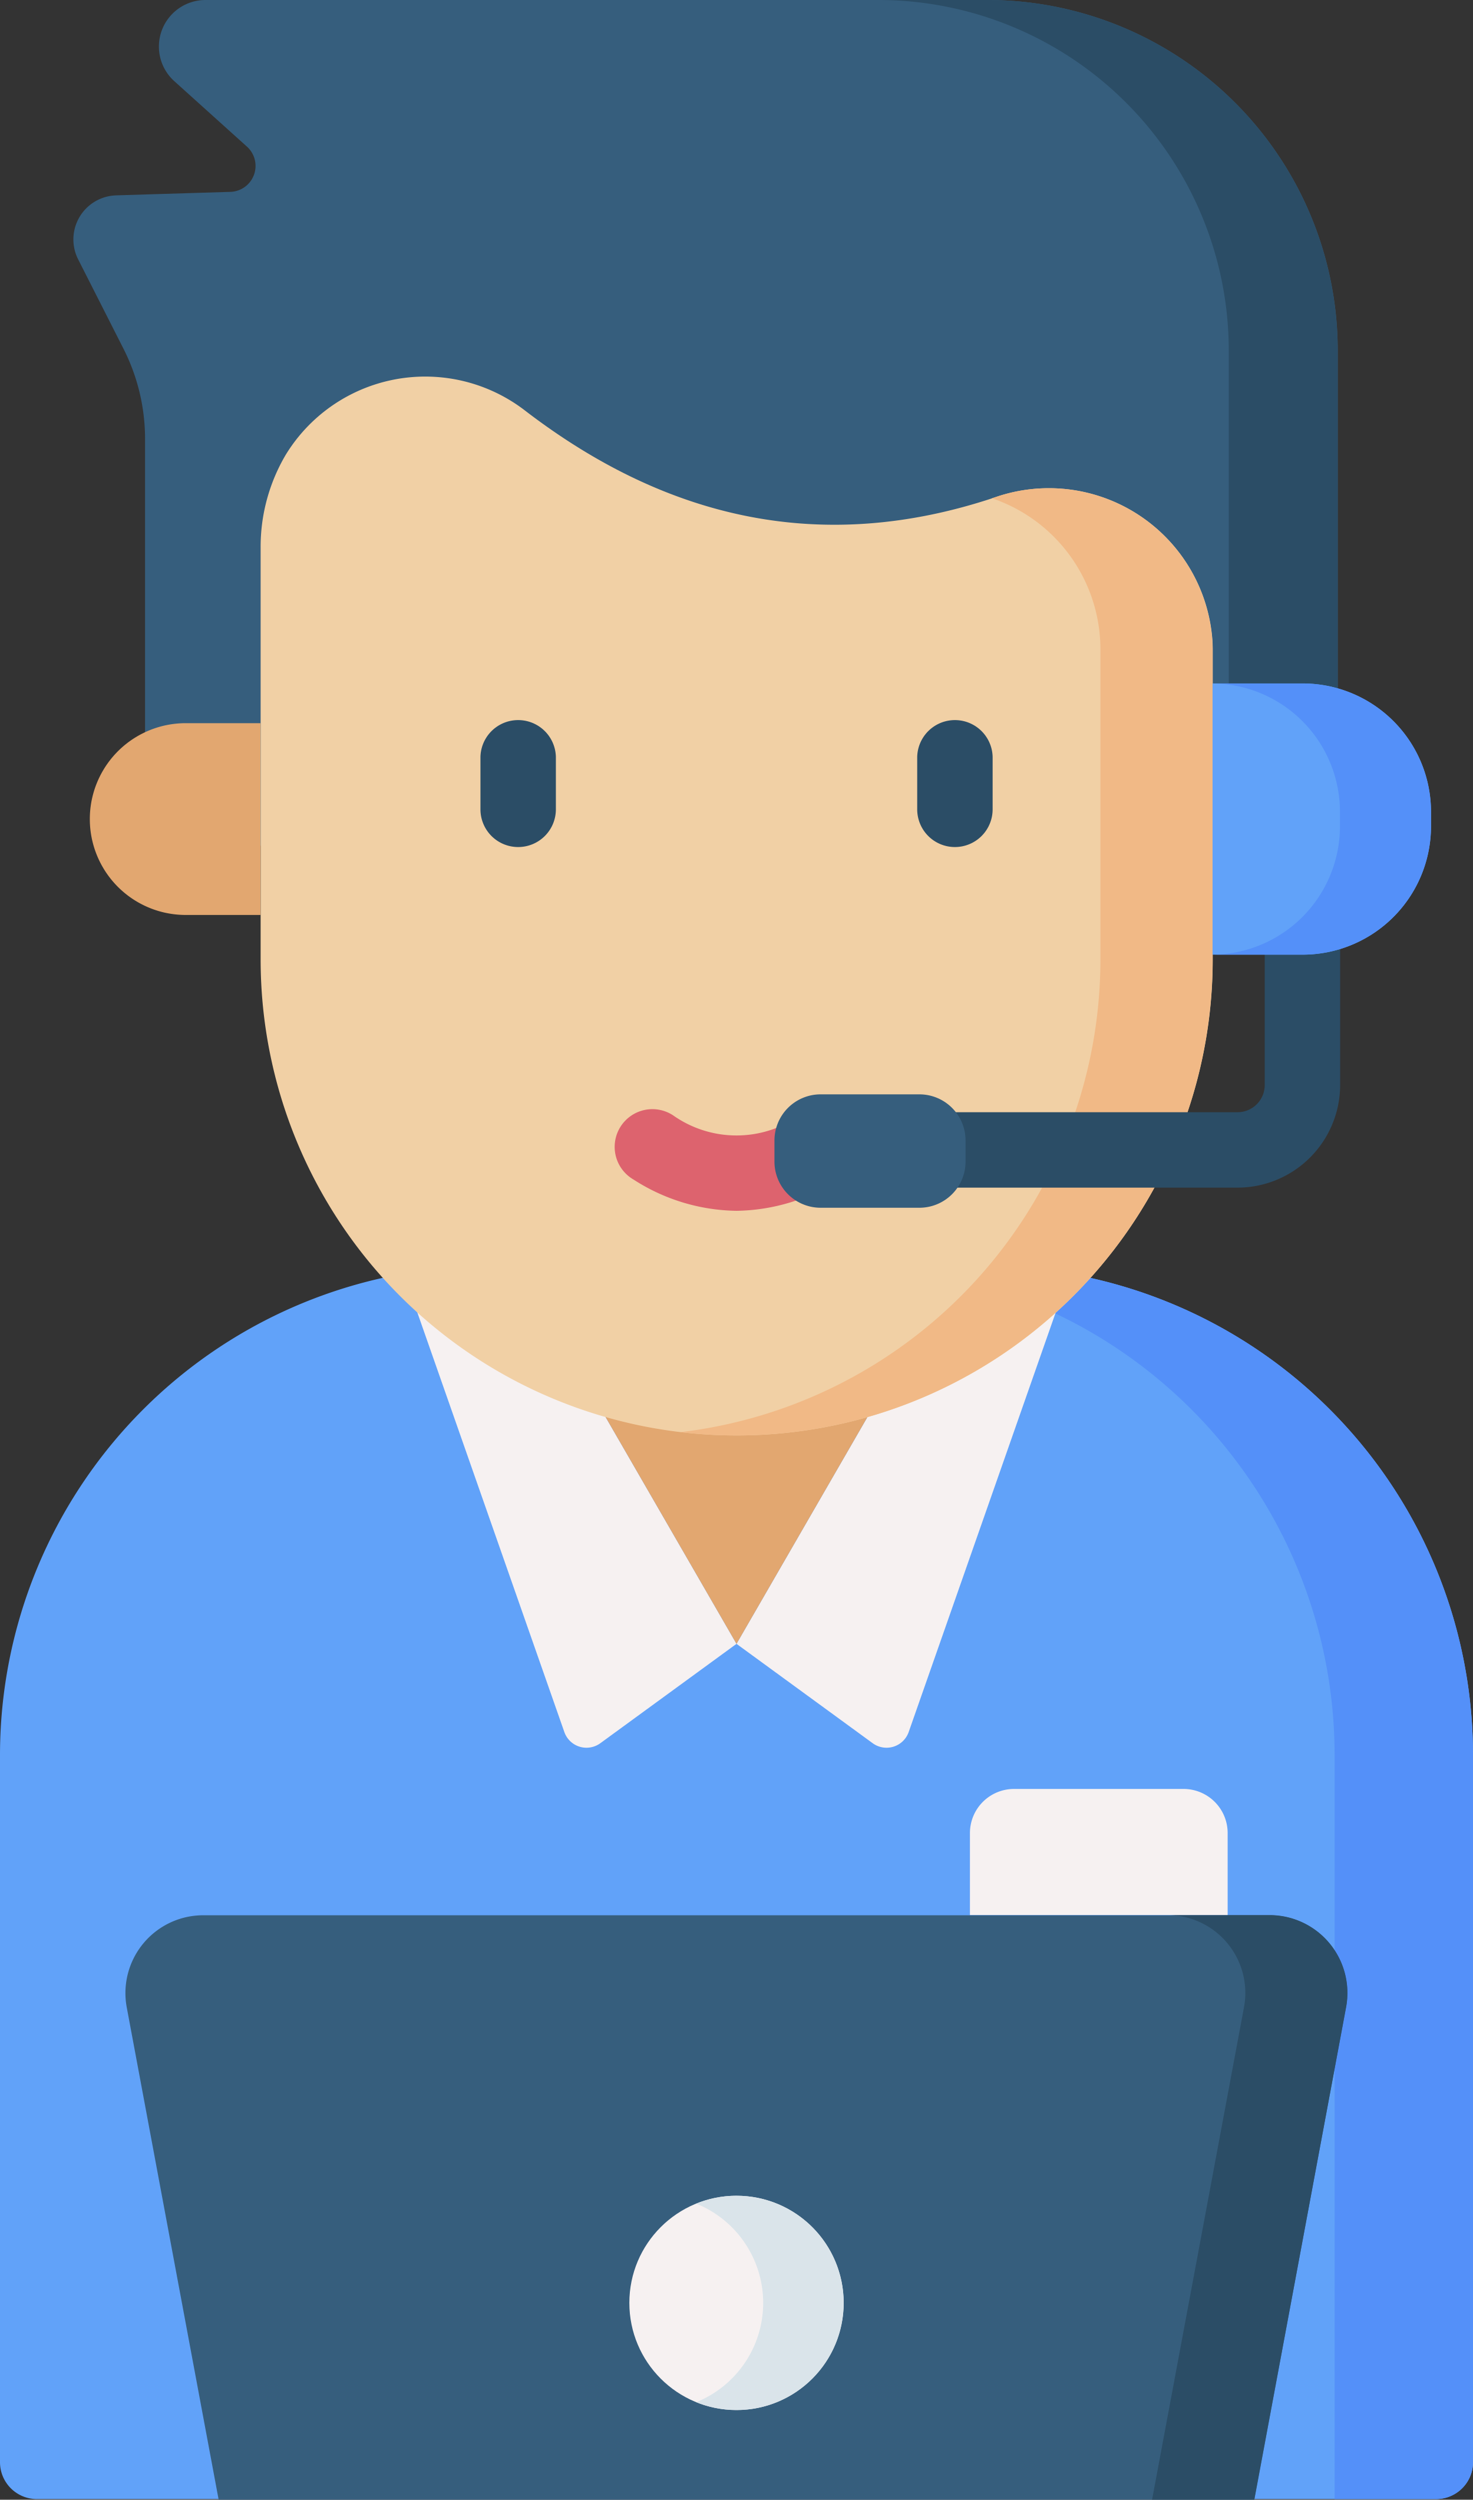
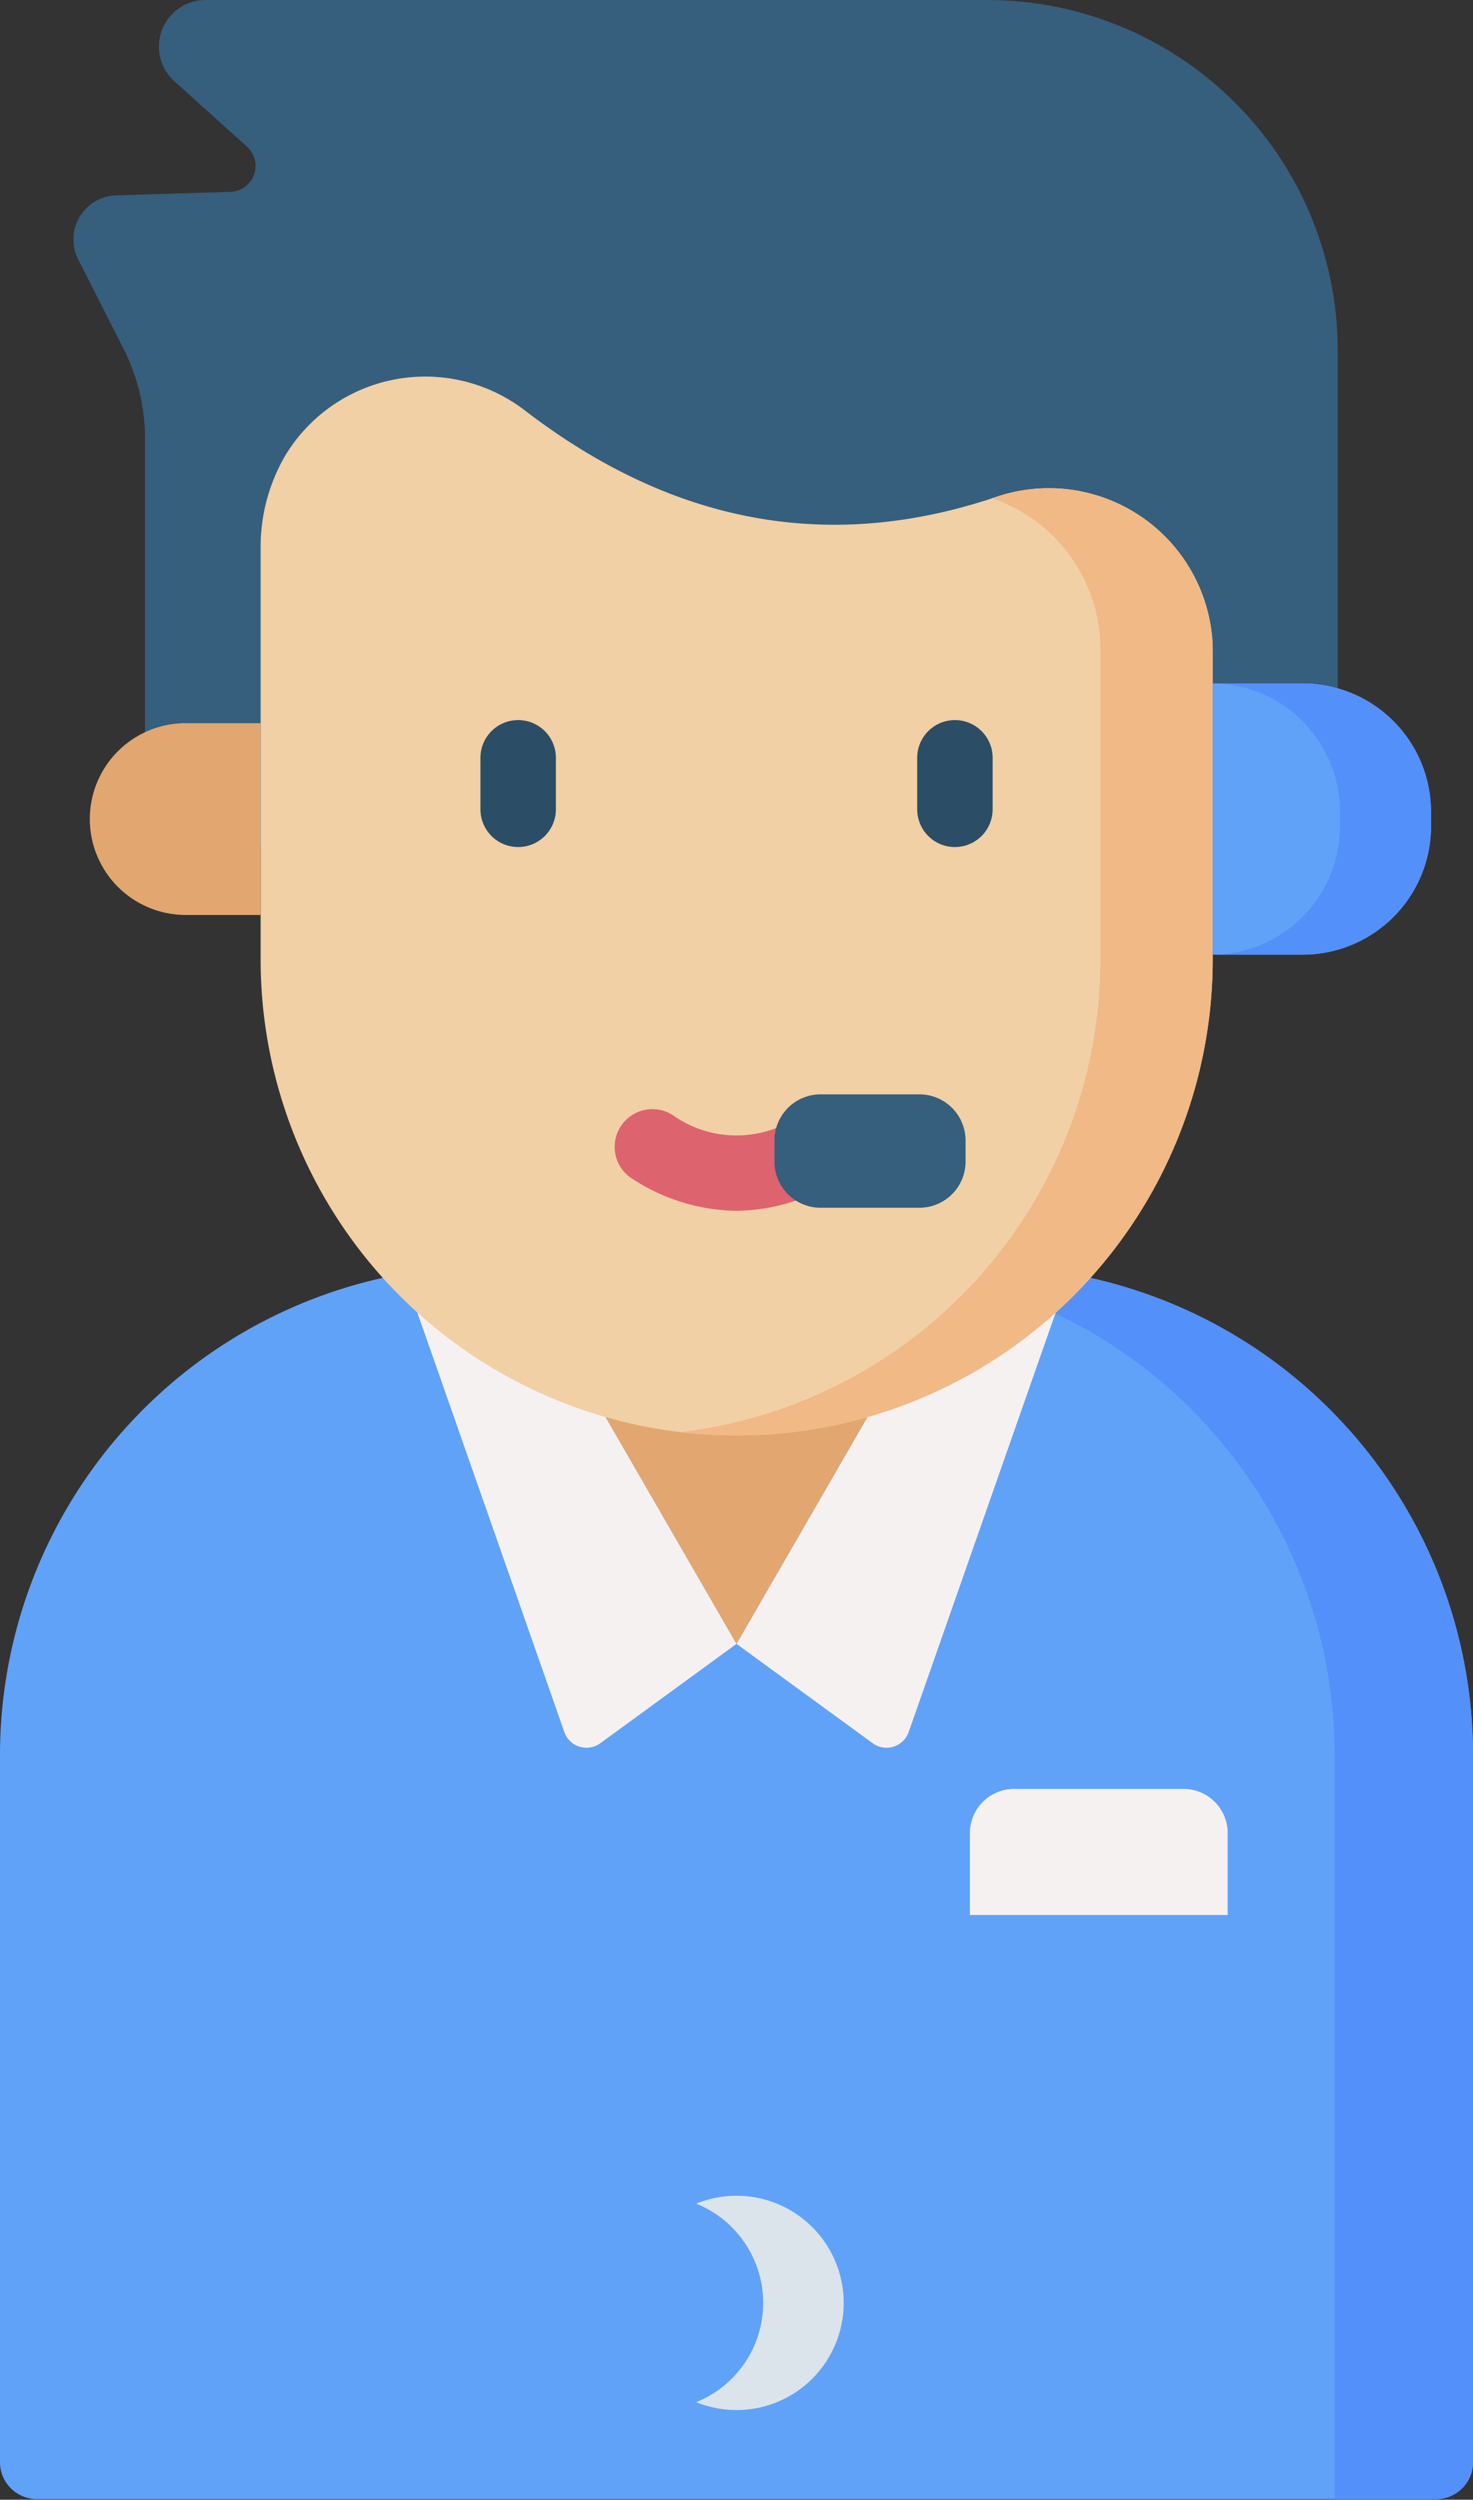
<svg xmlns="http://www.w3.org/2000/svg" width="54.471" height="92.438" viewBox="0 0 54.471 92.438">
  <rect x="0" y="0" width="54.471" height="92.438" fill="#333333" stroke="none" />
  <defs>
    <style>
            .prefix__cls-1{fill:#365e7d}.prefix__cls-2{fill:#2b4d66}.prefix__cls-3{fill:#61a2f9}.prefix__cls-4{fill:#5490f9}.prefix__cls-5{fill:#f6f1f1}.prefix__cls-6{fill:#e2a770}
        </style>
  </defs>
  <g id="prefix__telemarketer" transform="translate(-105.145)">
    <path id="prefix__Trazado_866" d="M121.771 7.224l4.221-.129a.96.96 0 0 0 .613-1.673L123.917 3a1.722 1.722 0 0 1 1.152-3h28.91a12.963 12.963 0 0 1 12.963 12.963v18.306h-44.105V16.222a7.365 7.365 0 0 0-.8-3.331l-1.674-3.3a1.63 1.63 0 0 1 1.4-2.366z" class="prefix__cls-1" data-name="Trazado 866" transform="translate(-12.328)" />
-     <path id="prefix__Trazado_867" d="M289.068 0h-4.028A12.963 12.963 0 0 1 298 12.963v18.306h4.028V12.963A12.963 12.963 0 0 0 289.068 0z" class="prefix__cls-2" data-name="Trazado 867" transform="translate(-147.416)" />
    <path id="prefix__Trazado_868" d="M158.252 304.936h-51.743a1.364 1.364 0 0 1-1.364-1.364v-26.146a18.081 18.081 0 0 1 18.081-18.081h18.309a18.081 18.081 0 0 1 18.081 18.081v26.145a1.364 1.364 0 0 1-1.364 1.364z" class="prefix__cls-3" data-name="Trazado 868" transform="translate(0 -212.522)" />
    <path id="prefix__Trazado_869" d="M283.476 259.345h-5.118a18.081 18.081 0 0 1 18.081 18.081v27.51h3.754a1.364 1.364 0 0 0 1.364-1.364v-26.146a18.081 18.081 0 0 0-18.081-18.081z" class="prefix__cls-4" data-name="Trazado 869" transform="translate(-141.941 -212.522)" />
    <path id="prefix__Trazado_870" d="M199.285 255.794l-5.036 3.675a.868.868 0 0 1-1.331-.414l-6.129-17.491 3.673-3.594 2.486 6.848z" class="prefix__cls-5" data-name="Trazado 870" transform="translate(-66.904 -195.006)" />
-     <path id="prefix__Trazado_871" d="M256 255.794l5.036 3.675a.868.868 0 0 0 1.331-.414l6.129-17.491-3.673-3.594-2.486 6.848z" class="prefix__cls-5" data-name="Trazado 871" transform="translate(-123.619 -195.006)" />
+     <path id="prefix__Trazado_871" d="M256 255.794l5.036 3.675a.868.868 0 0 0 1.331-.414l6.129-17.491-3.673-3.594-2.486 6.848" class="prefix__cls-5" data-name="Trazado 871" transform="translate(-123.619 -195.006)" />
    <path id="prefix__Trazado_872" d="M227.237 286.877l6.337-10.976H220.9z" class="prefix__cls-6" data-name="Trazado 872" transform="translate(-94.856 -226.089)" />
    <path id="prefix__Trazado_873" fill="#f1d0a5" d="M176.1 116.319a17.6 17.6 0 0 1-17.6-17.6V83.472a6.69 6.69 0 0 1 .928-3.416 6.047 6.047 0 0 1 8.88-1.612c5.253 4.017 10.992 5.311 17.341 3.188a6.061 6.061 0 0 1 8.052 5.335q.007.152.007.305v11.443a17.6 17.6 0 0 1-17.608 17.604z" data-name="Trazado 873" transform="translate(-43.717 -63.238)" />
    <g id="prefix__Grupo_382" data-name="Grupo 382" transform="translate(130.308 18.069)">
      <path id="prefix__Trazado_874" fill="#f1b986" d="M264.19 105.739a6.061 6.061 0 0 0-8.052-5.335l-.1.031a5.9 5.9 0 0 1 4.005 5.3q.007.152.007.305v11.443a17.606 17.606 0 0 1-15.53 17.487 17.607 17.607 0 0 0 19.68-17.482v-11.444q0-.153-.01-.305z" data-name="Trazado 874" transform="translate(-244.52 -100.079)" />
    </g>
    <g id="prefix__Grupo_385" data-name="Grupo 385" transform="translate(122.912 26.592)">
      <g id="prefix__Grupo_383" data-name="Grupo 383">
        <path id="prefix__Trazado_875" d="M204.949 152.02a1.394 1.394 0 0 1-1.395-1.395v-1.942a1.395 1.395 0 0 1 2.789 0v1.942a1.394 1.394 0 0 1-1.394 1.395z" class="prefix__cls-2" data-name="Trazado 875" transform="translate(-203.554 -147.289)" />
      </g>
      <g id="prefix__Grupo_384" data-name="Grupo 384" transform="translate(16.148)">
        <path id="prefix__Trazado_876" d="M294.392 152.02a1.394 1.394 0 0 1-1.392-1.395v-1.942a1.395 1.395 0 0 1 2.789 0v1.942a1.394 1.394 0 0 1-1.397 1.395z" class="prefix__cls-2" data-name="Trazado 876" transform="translate(-292.997 -147.289)" />
      </g>
    </g>
    <g id="prefix__Grupo_386" data-name="Grupo 386" transform="translate(127.913 41.038)">
      <path id="prefix__Trazado_877" fill="#dd636e" d="M235.723 231.043a7.186 7.186 0 0 1-3.807-1.156 1.395 1.395 0 1 1 1.468-2.371 4.062 4.062 0 0 0 4.677 0 1.395 1.395 0 1 1 1.468 2.371 7.189 7.189 0 0 1-3.806 1.156z" data-name="Trazado 877" transform="translate(-231.256 -227.306)" />
    </g>
    <path id="prefix__Trazado_878" d="M129.589 155.217h-2.823a3.546 3.546 0 0 1 0-7.091h2.823z" class="prefix__cls-6" data-name="Trazado 878" transform="translate(-14.813 -121.383)" />
    <g id="prefix__Grupo_387" data-name="Grupo 387" transform="translate(137.543 32.05)">
-       <path id="prefix__Trazado_879" d="M297.963 189.389h-11.977a1.395 1.395 0 0 1 0-2.789h11.977a1.006 1.006 0 0 0 1-1v-6.68a1.395 1.395 0 1 1 2.789 0v6.68a3.8 3.8 0 0 1-3.789 3.789z" class="prefix__cls-2" data-name="Trazado 879" transform="translate(-284.592 -177.521)" />
-     </g>
+       </g>
    <path id="prefix__Trazado_880" d="M269.13 228.343h-3.651a1.708 1.708 0 0 1-1.708-1.708v-.778a1.708 1.708 0 0 1 1.708-1.708h3.651a1.708 1.708 0 0 1 1.708 1.708v.778a1.708 1.708 0 0 1-1.708 1.708z" class="prefix__cls-1" data-name="Trazado 880" transform="translate(-129.987 -183.681)" />
-     <path id="prefix__Trazado_881" d="M172.6 413.879h-38.3l-3.4-18.213a2.878 2.878 0 0 1 2.829-3.4h39.431a2.877 2.877 0 0 1 2.829 3.4z" class="prefix__cls-1" data-name="Trazado 881" transform="translate(-21.069 -321.441)" />
-     <path id="prefix__Trazado_882" d="M345.491 392.26h-3.776a2.878 2.878 0 0 1 2.829 3.4l-3.4 18.213h3.776l3.4-18.213a2.878 2.878 0 0 0-2.829-3.4z" class="prefix__cls-2" data-name="Trazado 882" transform="translate(-193.395 -321.441)" />
-     <circle id="prefix__Elipse_59" cx="3.962" cy="3.962" r="3.962" class="prefix__cls-5" data-name="Elipse 59" transform="translate(128.418 81.197)" />
    <path id="prefix__Trazado_883" fill="#dae4ea" d="M249.244 449.742a3.947 3.947 0 0 0-1.488.292 3.96 3.96 0 0 1 0 7.342 3.962 3.962 0 1 0 1.488-7.633z" data-name="Trazado 883" transform="translate(-116.864 -368.545)" />
    <path id="prefix__Trazado_884" d="M313.341 371.1h-9.53v-3.03a1.631 1.631 0 0 1 1.631-1.631h6.268a1.631 1.631 0 0 1 1.631 1.631v3.03z" class="prefix__cls-5" data-name="Trazado 884" transform="translate(-162.798 -300.285)" />
    <path id="prefix__Trazado_885" d="M353.506 150.016h3.329a4.749 4.749 0 0 0 4.749-4.749v-.532a4.749 4.749 0 0 0-4.749-4.749h-3.329z" class="prefix__cls-3" data-name="Trazado 885" transform="translate(-203.521 -114.713)" />
    <path id="prefix__Trazado_886" d="M356.835 139.987h-3.329a4.749 4.749 0 0 1 4.711 4.748v.532a4.749 4.749 0 0 1-4.711 4.748h3.329a4.749 4.749 0 0 0 4.749-4.749v-.532a4.749 4.749 0 0 0-4.749-4.747z" class="prefix__cls-4" data-name="Trazado 886" transform="translate(-203.521 -114.713)" />
  </g>
</svg>